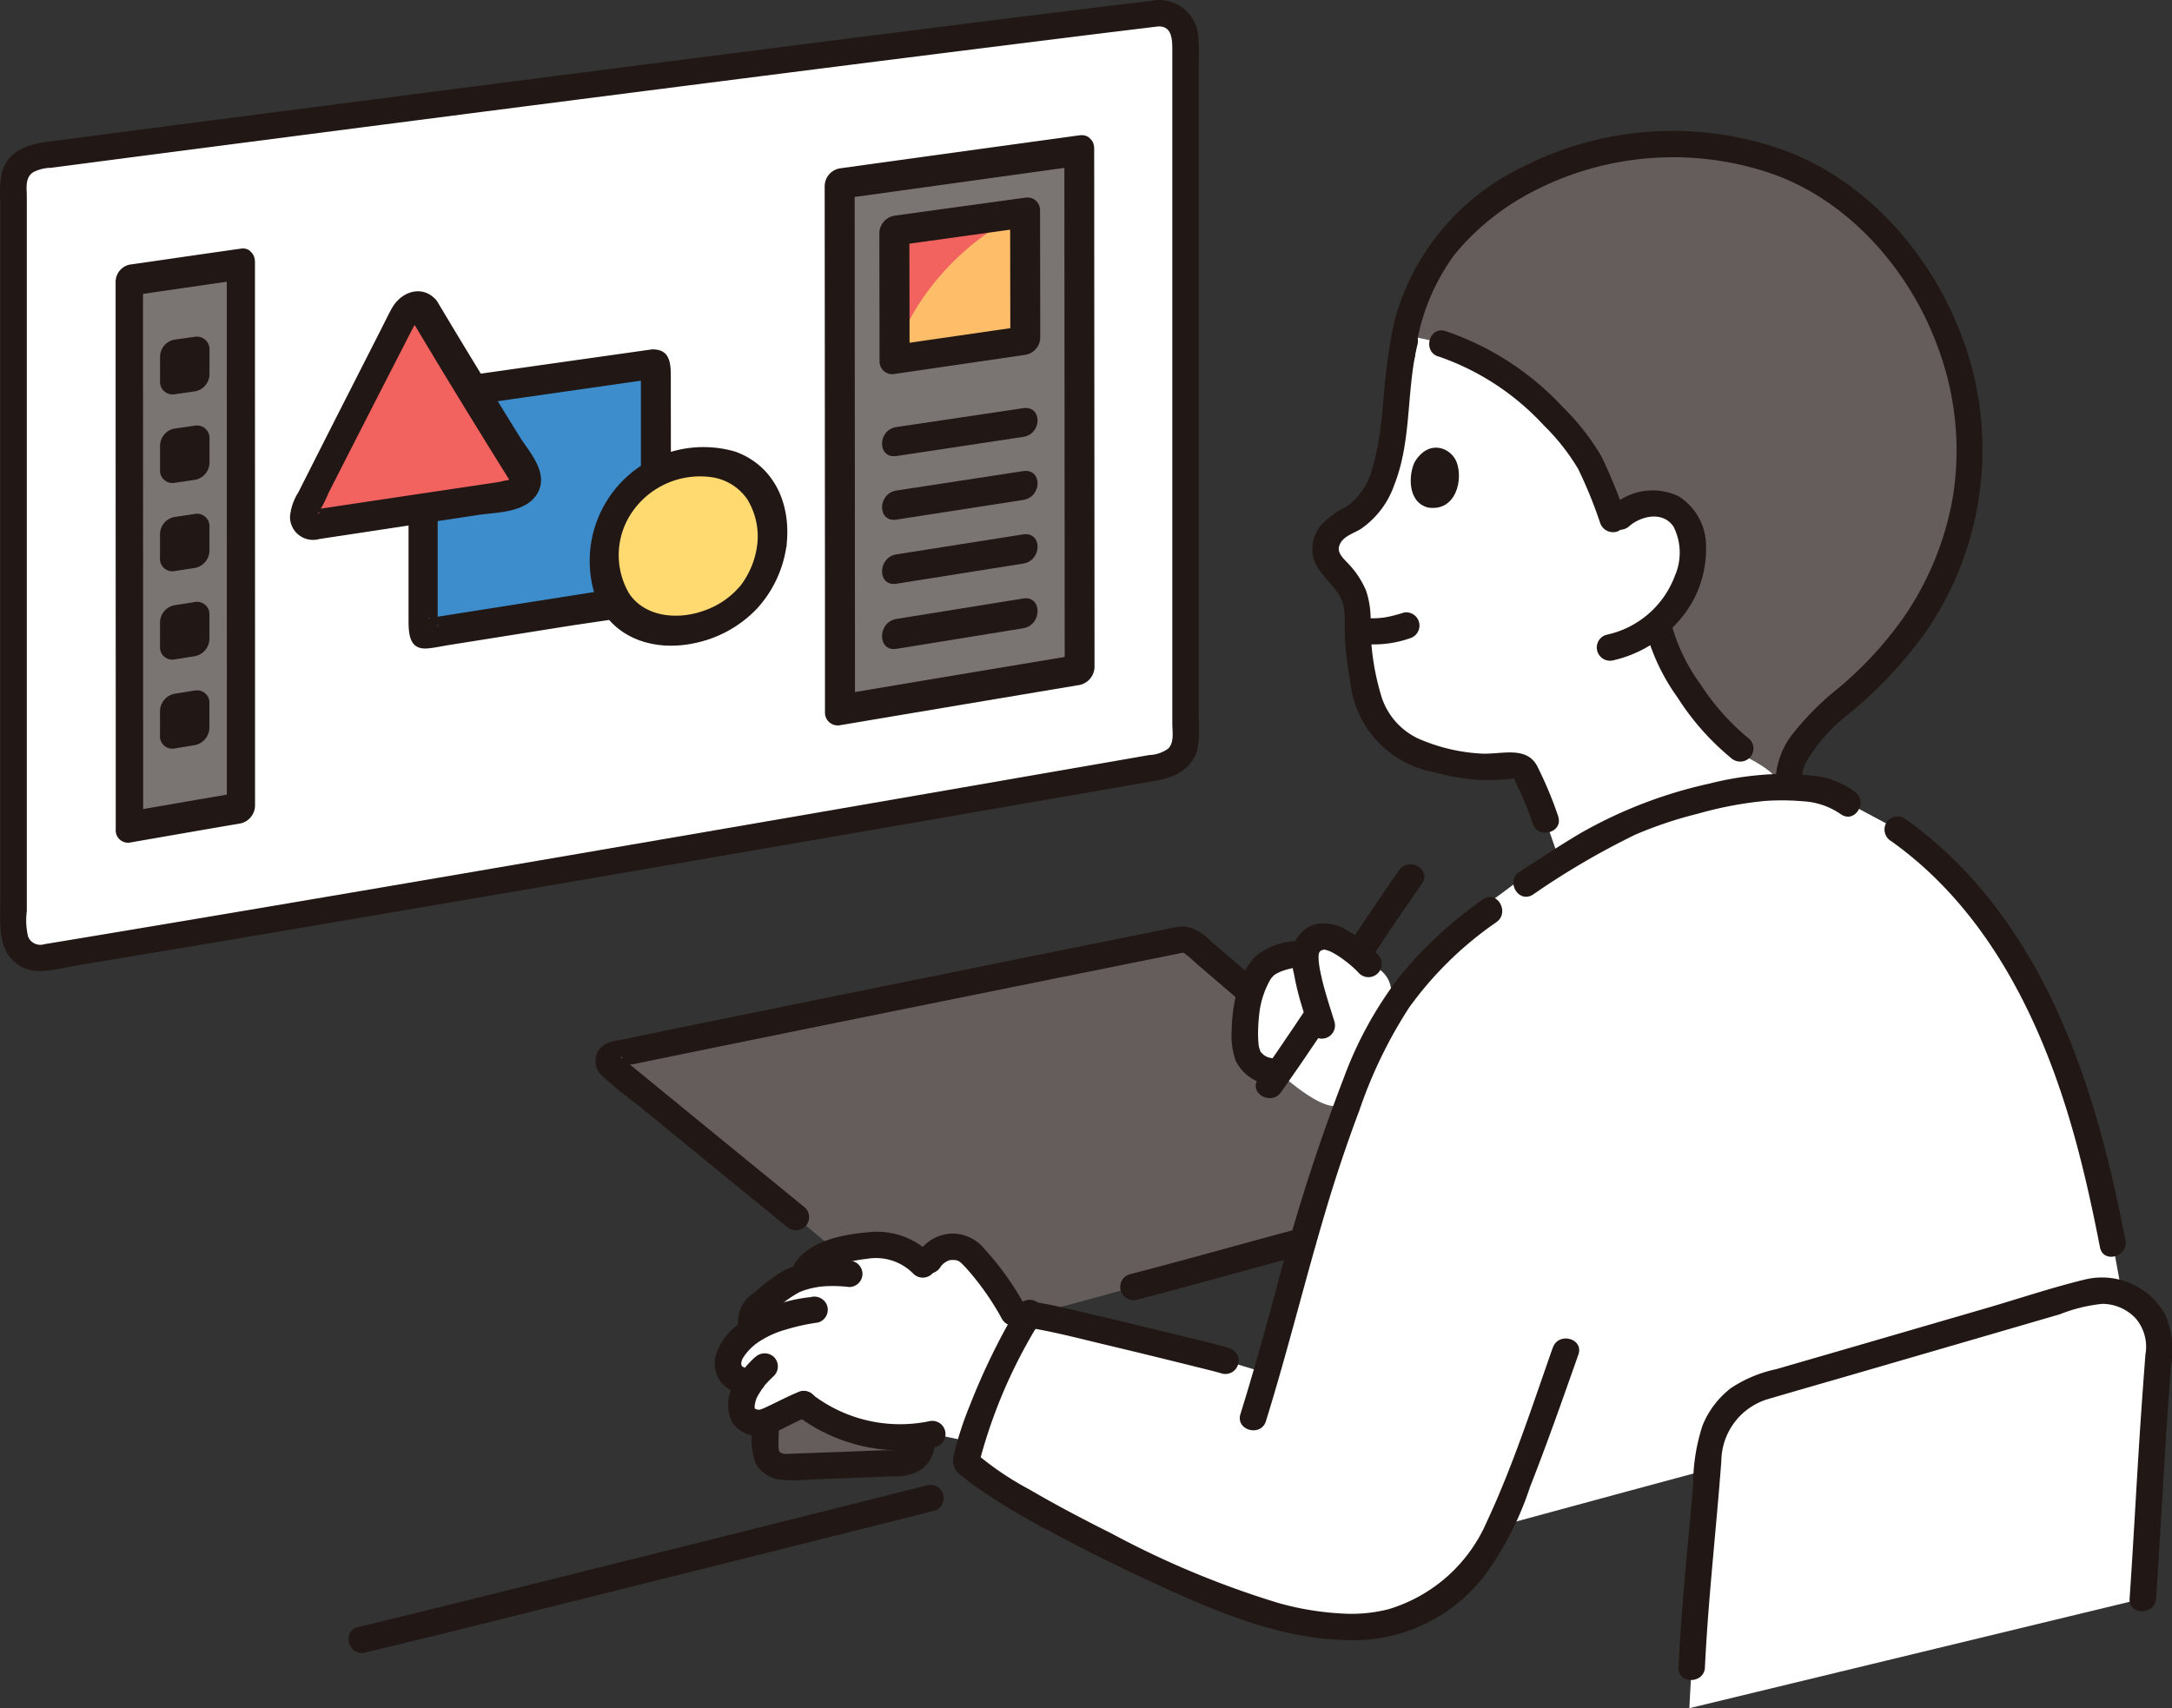
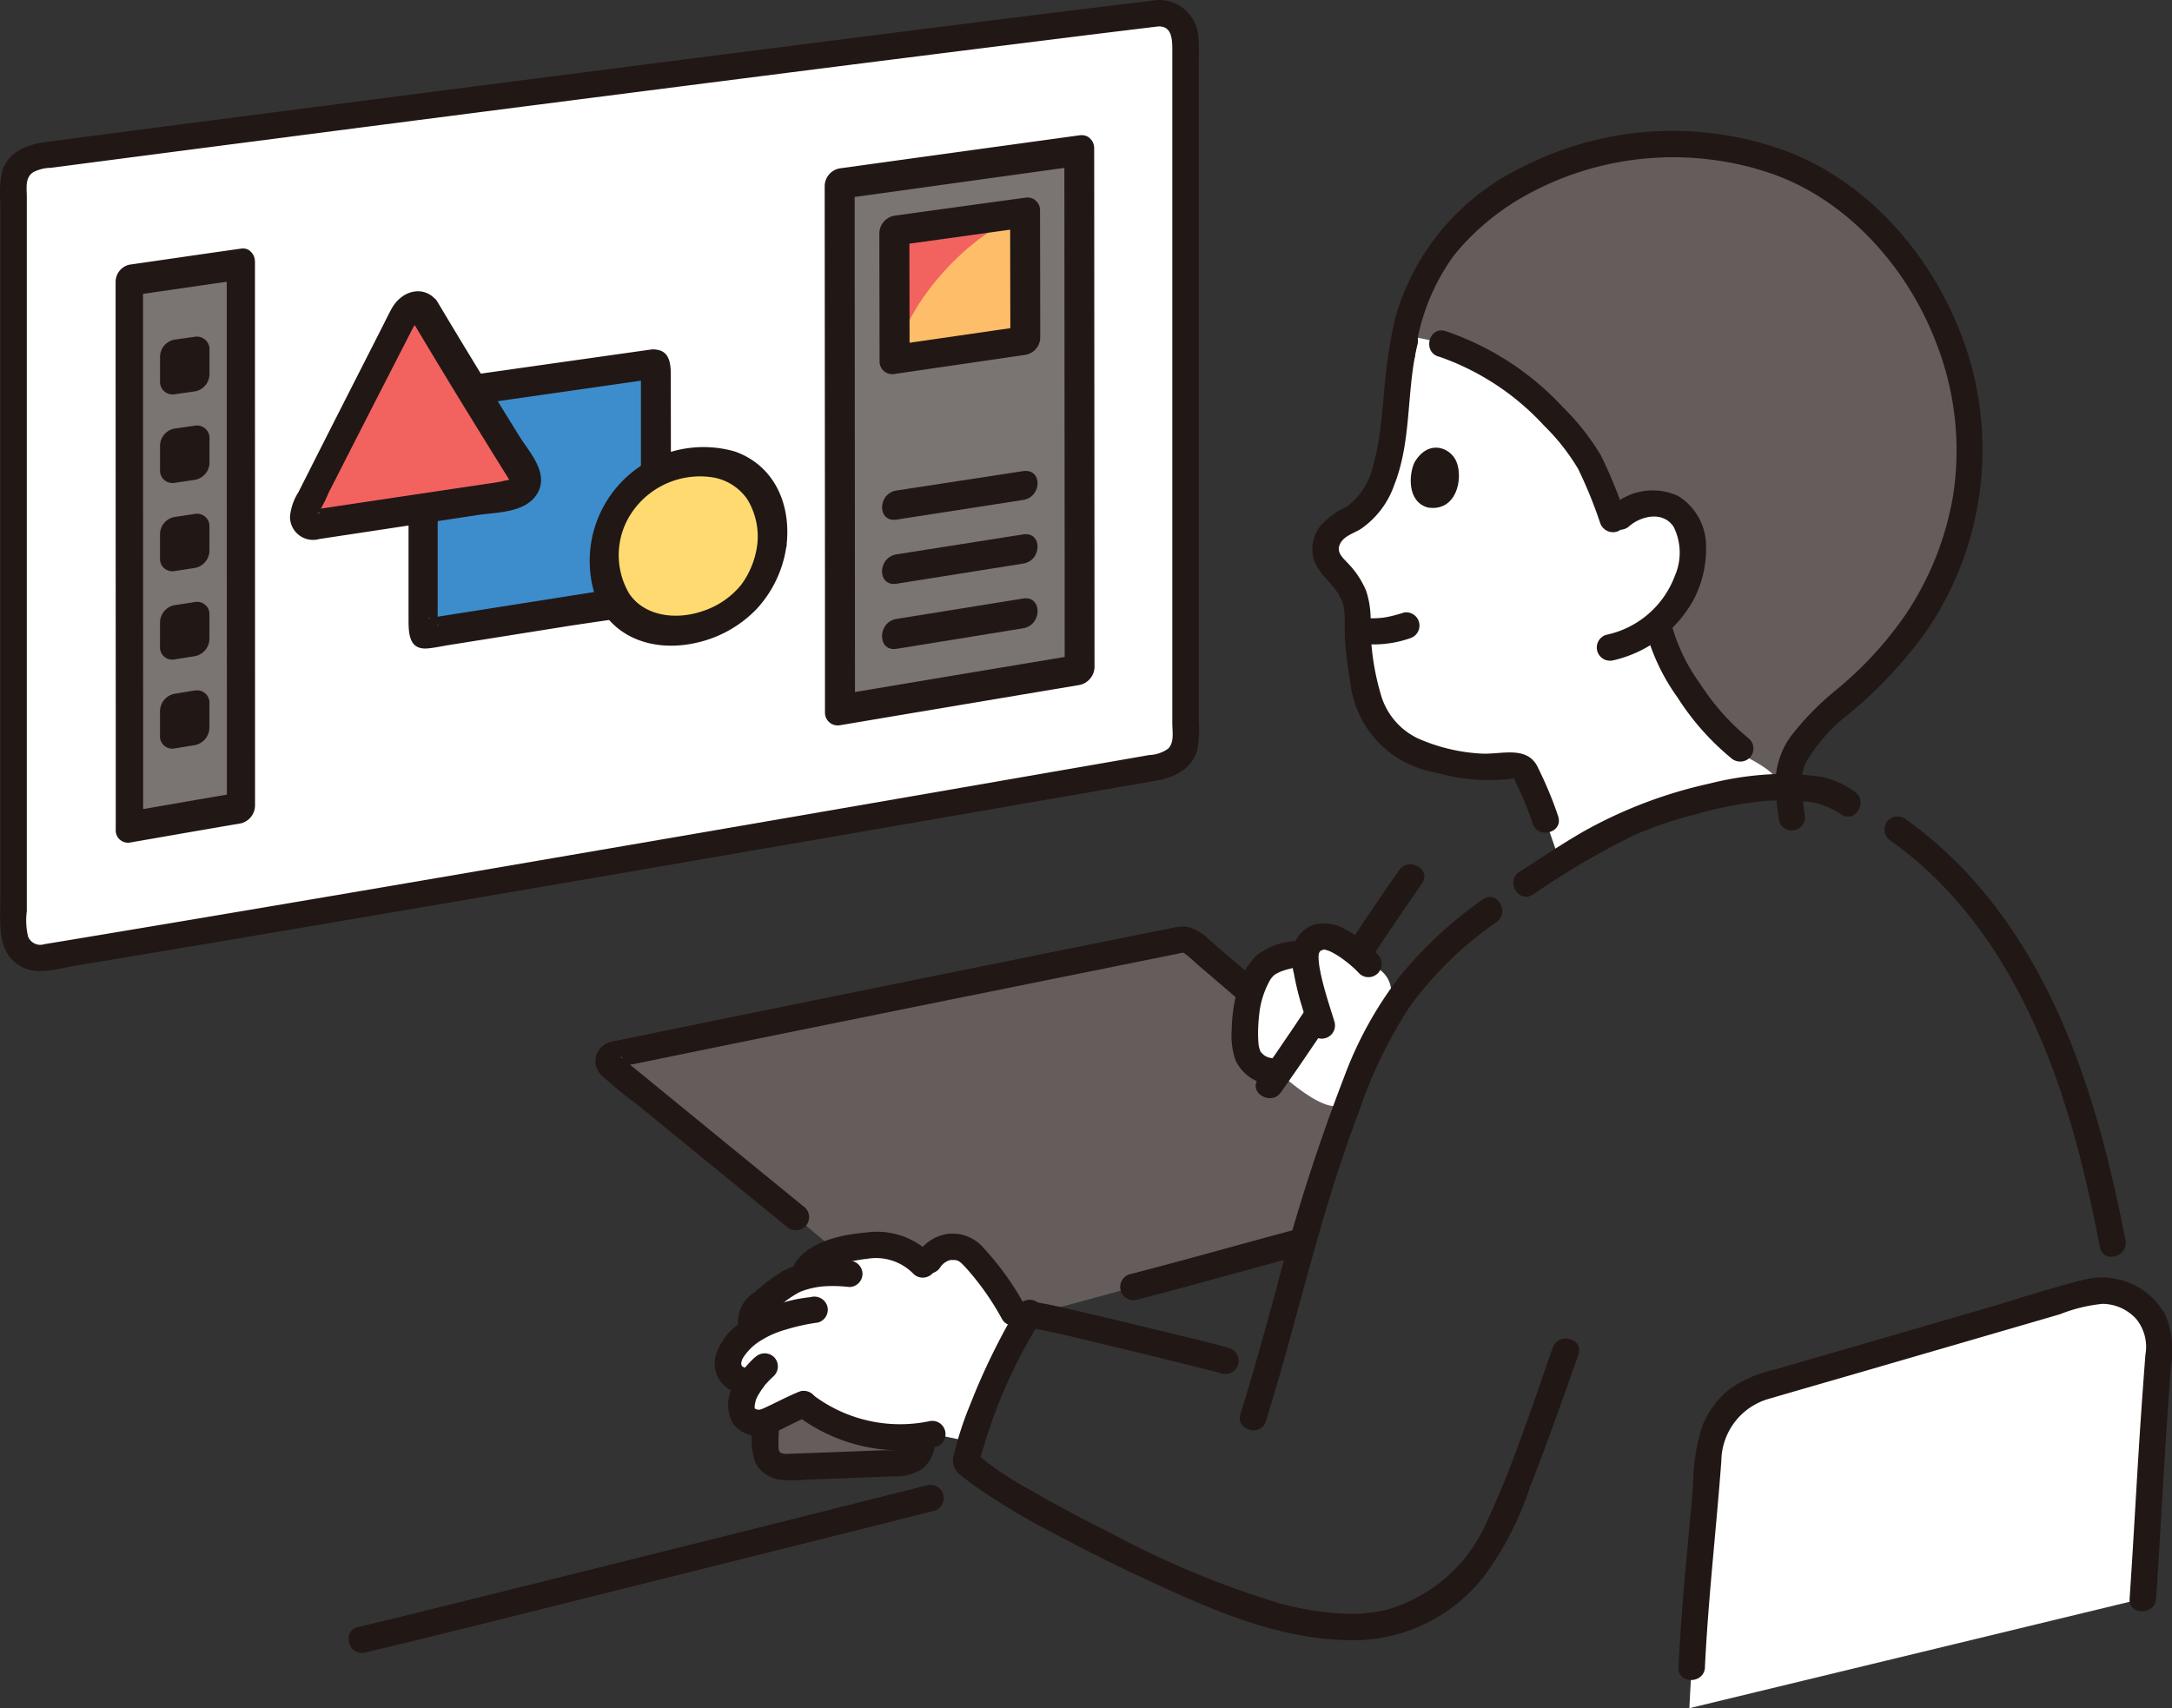
<svg xmlns="http://www.w3.org/2000/svg" width="170.387" height="134.007" viewBox="0 0 170.387 134.007">
  <rect x="0" y="0" width="170.387" height="134.007" fill="#333333" stroke="none" />
  <g transform="translate(0.025 -0.011)">
    <path d="M91.777,2.011c-19.072,2.3-66.4,8.413-87.648,11.2a2.238,2.238,0,0,0-2.1,2.144V73.968a2.082,2.082,0,0,0,2.282,2.142c23.784-3.92,67.959-11.57,87.65-15a2.238,2.238,0,0,0,2-2.139c0-9.223,0-45.2,0-54.814a2.075,2.075,0,0,0-2.189-2.145Z" transform="translate(-0.989 -0.961)" fill="#fff" />
    <path d="M90.788.013C81.045,1.186,71.311,2.426,61.577,3.665q-17.9,2.278-35.793,4.6Q17.922,9.28,10.059,10.3L3.6,11.148c-1.494.2-2.952.729-3.455,2.31a7.807,7.807,0,0,0-.144,2.321q0,13.439,0,26.879V70.517c0,1.946-.323,4.409,1.808,5.407,1.238.58,2.757.064,4.046-.149l3.74-.622q8.413-1.4,16.821-2.835,18.784-3.19,37.56-6.44,8.293-1.432,16.584-2.871L87.6,61.785l3.075-.535C92.123,61,93.5,60.342,93.909,58.8a9.492,9.492,0,0,0,.1-2.376V4.931a18.87,18.87,0,0,0-.029-2.091A3.108,3.108,0,0,0,90.788.013c-1.324.093-1.335,2.169,0,2.075,1.159-.082,1.151,1.078,1.151,1.922v52.74c0,.642.174,1.521-.336,2a2.713,2.713,0,0,1-1.476.495l-1.559.272-3.1.539q-7.494,1.3-14.99,2.6Q52.35,65.795,34.221,68.895q-8.766,1.5-17.531,2.977-3.975.67-7.95,1.333L5.164,73.8l-1.7.281a1.037,1.037,0,0,1-1.286-.594,5.526,5.526,0,0,1-.1-2V15.462c0-.679-.156-1.484.479-1.927a3.07,3.07,0,0,1,1.4-.358l1.461-.191q7.1-.928,14.193-1.848Q36.842,8.9,54.072,6.7q15.635-2,31.277-3.946,2.72-.335,5.442-.664A1.07,1.07,0,0,0,91.828,1.05,1.043,1.043,0,0,0,90.788.013Z" transform="translate(0 0)" fill="#211715" />
    <path d="M145.773,22.791q-9.4,1.3-18.8,2.6.013,20.636.027,41.273,9.4-1.583,18.8-3.153Q145.79,43.151,145.773,22.791Z" transform="translate(-61.127 -10.964)" fill="#7a7473" />
    <path d="M28.281,39.962c-2.757.391-6.459.934-8.75,1.262q.005,21.448.011,42.9c2.292-.4,5.993-1.043,8.746-1.511Q28.284,61.285,28.281,39.962Z" transform="translate(-9.412 -19.229)" fill="#7a7473" />
    <path d="M27.284,37.6c-2.956.418-5.874.848-8.75,1.259a1.39,1.39,0,0,0-1.074,1.372q0,16.718.01,33.435v9.492A.966.966,0,0,0,18.544,84.2c2.875-.5,5.792-1.01,8.746-1.514a1.458,1.458,0,0,0,1.107-1.4q0-17.08-.006-34.159V38.67c0-1.57-2.211-1.272-2.211.3q0,16.615.007,33.229v9.448q.551-.7,1.1-1.4c-2.954.5-5.872,1.011-8.747,1.508q.537.522,1.078,1.045,0-17.189-.009-34.378V39.935l-1.078,1.37c2.876-.415,5.795-.844,8.75-1.265C28.7,39.834,28.708,37.393,27.284,37.6Z" transform="translate(-8.415 -18.084)" fill="#211715" />
    <path d="M145.5,32.172c-3.184.439-7.53,1.043-10.257,1.42,0,2.731.013,7,.016,10.1,2.729-.4,7.076-1.033,10.256-1.494C145.509,39.123,145.5,34.89,145.5,32.172Z" transform="translate(-65.106 -15.48)" fill="#f2635f" />
    <path d="M145.5,32.175c-4.49,1.769-9.157,6.8-10.241,11.515,2.73-.4,7.076-1.033,10.256-1.494C145.508,39.126,145.5,34.893,145.5,32.175Z" transform="translate(-65.113 -15.481)" fill="#febe69" />
    <path d="M144.406,29.9q-5.117.7-10.257,1.413a1.418,1.418,0,0,0-1.177,1.341c.005,3.423.012,6.779.016,10.1a.993.993,0,0,0,1.177.972l10.256-1.5a1.4,1.4,0,0,0,1.172-1.3c0-3.291-.011-6.611-.015-10.011,0-1.5-2.347-1.188-2.345.321,0,3.406.011,6.733.015,10.03l1.173-1.3q-5.116.738-10.256,1.484.588.489,1.177.974c0-3.32-.011-6.667-.016-10.088l-1.177,1.335,10.257-1.426C145.915,32.03,145.917,29.69,144.406,29.9Z" transform="translate(-64.014 -14.379)" fill="#211715" />
    <path d="M26.95,64.372l-1.67.242a1.382,1.382,0,0,0-1.1,1.373v1.834a.975.975,0,0,0,1.1,1.049l1.67-.248A1.392,1.392,0,0,0,28.06,67.25c0-.609,0-1.245,0-1.829a.985.985,0,0,0-1.11-1.049Z" transform="translate(-11.65 -30.974)" fill="#211715" />
    <path d="M26.951,50.932l-1.67.235a1.381,1.381,0,0,0-1.1,1.378v1.848a.985.985,0,0,0,1.1,1.061l1.67-.24a1.387,1.387,0,0,0,1.107-1.374c0-.614,0-1.255,0-1.844a.993.993,0,0,0-1.107-1.064Z" transform="translate(-11.65 -24.506)" fill="#211715" />
    <path d="M26.951,77.722l-1.671.252a1.389,1.389,0,0,0-1.1,1.375c0,.584,0,1.219,0,1.829a.968.968,0,0,0,1.1,1.04l1.67-.259a1.4,1.4,0,0,0,1.107-1.377c0-.608,0-1.242,0-1.824a.974.974,0,0,0-1.109-1.037Z" transform="translate(-11.652 -37.399)" fill="#211715" />
    <path d="M26.947,91.05l-1.67.259a1.4,1.4,0,0,0-1.1,1.383v1.834a.964.964,0,0,0,1.1,1.037l1.67-.267a1.414,1.414,0,0,0,1.107-1.387V92.081a.969.969,0,0,0-1.11-1.031Z" transform="translate(-11.649 -43.814)" fill="#211715" />
    <path d="M26.946,104.425l-1.67.27a1.413,1.413,0,0,0-1.1,1.4c0,.588,0,1.23,0,1.847a.964.964,0,0,0,1.1,1.043l1.67-.274a1.428,1.428,0,0,0,1.106-1.4v-1.842a.966.966,0,0,0-1.109-1.037Z" transform="translate(-11.648 -50.251)" fill="#211715" />
-     <path d="M134.513,65.488l9.932-1.5c1.509-.227,1.511-2.477,0-2.253l-9.932,1.478c-1.514.226-1.517,2.5,0,2.273Z" transform="translate(-64.208 -29.702)" fill="#211715" />
    <path d="M134.513,75.055l9.932-1.542c1.509-.234,1.511-2.494,0-2.262l-9.932,1.521C133,73.005,133,75.291,134.513,75.055Z" transform="translate(-64.208 -34.281)" fill="#211715" />
    <path d="M134.512,84.693q4.973-.793,9.933-1.581c1.509-.24,1.511-2.526,0-2.289l-9.932,1.564c-1.515.239-1.517,2.548,0,2.306Z" transform="translate(-64.208 -38.888)" fill="#211715" />
    <path d="M134.512,94.468l9.933-1.613c1.509-.245,1.511-2.575,0-2.334l-9.933,1.6c-1.515.244-1.517,2.593,0,2.345Z" transform="translate(-64.208 -43.556)" fill="#211715" />
    <path d="M144.68,20.469q-9.4,1.292-18.8,2.593a1.43,1.43,0,0,0-1.177,1.364q.011,16.045.023,32.09c0,3.023,0,6.086,0,9.218a1,1,0,0,0,1.177,1.012q9.4-1.585,18.8-3.16a1.475,1.475,0,0,0,1.168-1.39q-.008-16.258-.022-32.516c0-2.674,0-5.389-.005-8.172,0-1.536-2.339-1.224-2.338.316q.009,15.817.022,31.633c0,2.982,0,6.01.005,9.121q.585-.693,1.17-1.382-9.4,1.564-18.8,3.145.589.5,1.177,1.005-.008-16.494-.022-32.988c0-2.708,0-5.45-.006-8.247l-1.177,1.357,18.8-2.609C146.184,22.65,146.187,20.262,144.68,20.469Z" transform="translate(-60.034 -9.841)" fill="#211715" />
    <path d="M81.836,55.122q-8.749,1.245-17.5,2.5a.456.456,0,0,0-.376.443V75.888a.319.319,0,0,0,.376.33l17.517-2.777A.467.467,0,0,0,82.241,73q-.011-8.774-.02-17.548a.324.324,0,0,0-.384-.327Z" transform="translate(-30.798 -26.523)" fill="#3d8dcc" />
    <path d="M80.774,52.865q-7.505,1.062-15.011,2.127c-.793.113-1.591.193-2.38.338a1.912,1.912,0,0,0-1.622,1.8c-.009.156,0,.311,0,.467V73.994c0,1.141.025,2.458,1.517,2.317.554-.052,1.123-.179,1.681-.268l8.947-1.426c2.247-.358,4.521-.634,6.783-1.08A1.971,1.971,0,0,0,82.351,71.7c.026-.478,0-.956,0-1.43q0-2.521-.006-5.024c0-3.452-.008-6.893-.011-10.364,0-.937-.1-1.951-1.245-2.018a1.407,1.407,0,0,0-1.437,1.02,1.013,1.013,0,0,0,.815,1.317l-.007-.005-.423-.357c-.144-.191-.032-.348-.046-.092,0,.074,0,.149,0,.223v2.066q0,1.938,0,3.87c0,2.763.006,5.522.01,8.3v2.386c0,.082,0,.166,0,.248a.974.974,0,0,0,0,.11c.029.178-.138.127.047-.177l.419-.485c.219-.181.439-.1.2-.078-.12.01-.244.038-.363.057L79,71.468l-4.163.656-9.407,1.482-1.567.247c-.143.023-.289.038-.432.068-.276.058-.043-.088.16.022L64,74.3c.143.2.029.44.045.193.009-.122,0-.246,0-.367V57.409c0-.148.008-.3,0-.445-.014-.283.091-.059-.046.171q-.207.241-.41.482c-.213.179-.429.092-.195.075.117-.008.238-.034.355-.052l1.283-.185,4.106-.59,9.45-1.355,2.191-.314C82.278,54.98,82.281,52.651,80.774,52.865Z" transform="translate(-29.737 -25.433)" fill="#211715" />
    <path d="M55.417,46.716q3.857,6.484,7.877,12.87a1.066,1.066,0,0,1-.8,1.522l-15.627,2.35c-.691.1-1.122-.622-.778-1.306q3.86-7.615,7.745-15.217a.906.906,0,0,1,1.584-.219Z" transform="translate(-22.136 -22.3)" fill="#f2635f" />
    <path d="M53.395,46.363q2.551,4.282,5.125,8.451,1.265,2.053,2.535,4.089c.02.033.156.316.2.311-.115.009.117-.432.176-.363-.093-.107-1.132.169-1.278.19q-6.272.934-12.412,1.854c-.563.084-1.125.172-1.685.252a1.406,1.406,0,0,1-.2.026c.011-.14.438.347.174.332a1,1,0,0,0,.052-.108,10.3,10.3,0,0,0,.759-1.5q.7-1.372,1.4-2.743,1.691-3.32,3.394-6.639.692-1.349,1.385-2.7l.455-.889a2.505,2.505,0,0,0,.27-.527c.045-.254-.137.246-.341-.038.824,1.148,2.808-.32,1.971-1.481-.939-1.306-2.763-.985-3.614.615-.3.558-.571,1.126-.859,1.688l-3.426,6.736q-1.5,2.956-2.992,5.913a4.286,4.286,0,0,0-.66,1.9,1.807,1.807,0,0,0,2.3,1.772l12.5-1.893c1.431-.216,3.765-.147,4.639-1.746.864-1.581-.7-3.228-1.4-4.352-2.118-3.413-4.233-6.863-6.337-10.39l-.145-.243C54.632,43.649,52.659,45.128,53.395,46.363Z" transform="translate(-21.099 -21.207)" fill="#211715" />
    <path d="M104.481,76.432A9.692,9.692,0,0,1,104,78.284a7.3,7.3,0,0,1-1.828,2.684,9.569,9.569,0,0,1-1.366,1,10.129,10.129,0,0,1-1.748.744,10.357,10.357,0,0,1-2.219.359,7.8,7.8,0,0,1-1.72-.185,6.346,6.346,0,0,1-1.407-.594,5.913,5.913,0,0,1-1.041-.882,6.362,6.362,0,0,1-.819-1.292,7.79,7.79,0,0,1-.467-1.695,7.366,7.366,0,0,1,.451-3.771,9.642,9.642,0,0,1,.833-1.549,9.767,9.767,0,0,1,1.132-1.3,7.755,7.755,0,0,1,3.185-1.759,8.554,8.554,0,0,1,1.879-.28,7.266,7.266,0,0,1,1.775.2,6.746,6.746,0,0,1,1.419.6,6.285,6.285,0,0,1,1.121.927,6.409,6.409,0,0,1,.839,1.272,7.1,7.1,0,0,1,.478,1.66A9.2,9.2,0,0,1,104.481,76.432Z" transform="translate(-43.969 -33.576)" fill="#ffda71" />
    <path d="M102.265,75.229a6.657,6.657,0,0,1-1.26,3.16,6.436,6.436,0,0,1-2.894,2.023c-2.206.8-4.726.444-5.908-1.357a5.953,5.953,0,0,1,.34-6.5,6.466,6.466,0,0,1,6.271-2.585,4.108,4.108,0,0,1,2.675,1.721,5.6,5.6,0,0,1,.735,3.85.978.978,0,0,0,1.175.971,1.452,1.452,0,0,0,1.176-1.338c.334-3.256-1.062-6.169-4.051-7.235a8.926,8.926,0,0,0-10.875,11.6c1.226,2.952,4.372,4.126,7.664,3.438a9.362,9.362,0,0,0,4.92-2.705,9.152,9.152,0,0,0,2.3-4.782,1,1,0,0,0-.821-1.289A1.414,1.414,0,0,0,102.265,75.229Z" transform="translate(-42.886 -32.503)" fill="#211715" />
    <path d="M206.42,38.335a17.316,17.316,0,0,1,2.678-7.573,20.6,20.6,0,0,1,11.862-8.011,25.057,25.057,0,0,1,11.422-.519c3.948.793,10.3,2.727,15.4,11.585a24.861,24.861,0,0,1,3.185,12.967,25.2,25.2,0,0,1-8.091,17.124c-2,1.881-5.6,4.357-6.069,7.106a7.209,7.209,0,0,0-.022,1.248,24.767,24.767,0,0,0-7.318,1.05,32.235,32.235,0,0,0-10.645,4.777c-.622-1.793-1.137-3.268-1.137-3.268a28.3,28.3,0,0,0-1.475-3.563,1.066,1.066,0,0,0-1.21-.72,14.762,14.762,0,0,1-7.835-1.209,6.123,6.123,0,0,1-3.131-3.352,12.9,12.9,0,0,1-.812-3.169,30.446,30.446,0,0,1-.307-4.658,4.911,4.911,0,0,0-.957-2.159c-.782-.98-2.1-1.8-1.281-3.337a2.989,2.989,0,0,1,1.46-1.263c3.044-1.367,3.5-5.8,3.829-8.987a23.867,23.867,0,0,1,.682-5.161" transform="translate(-96.479 -10.49)" fill="#fff" />
    <path d="M225.65,23.067a20.334,20.334,0,0,0-10.771,7.692,17.241,17.241,0,0,0-2.447,6.1c6.172.634,11,5.111,13.824,8.821,1.3,1.857,1.509,3.093,2.6,5.782a4.342,4.342,0,0,1,2.574-1.448,3.056,3.056,0,0,1,2.519.708,4.476,4.476,0,0,1,1.016,3.85,7.78,7.78,0,0,1-2.675,4.864c.038.183.06.286.06.286.643,2.947,3.88,7.852,6.842,10.145,0,0,2.016.979,2.389,1.74.7-.052.227.265.981.34a5.665,5.665,0,0,1,.033-.94c.47-2.749,4.066-5.225,6.069-7.106a25.217,25.217,0,0,0,8.091-17.124,24.861,24.861,0,0,0-3.185-12.967c-5.1-8.858-11.457-10.792-15.4-11.585a25.057,25.057,0,0,0-11.422.519Q226.182,22.9,225.65,23.067Z" transform="translate(-102.259 -10.489)" fill="#645d5c" />
    <path d="M216.853,52.015a20.145,20.145,0,0,1,8.293,5.434,16.692,16.692,0,0,1,2.675,3.4,35.416,35.416,0,0,1,1.712,4.2,1.069,1.069,0,0,0,1.276.726,1.045,1.045,0,0,0,.726-1.276,39.574,39.574,0,0,0-1.919-4.691,18.911,18.911,0,0,0-3-3.816,22.314,22.314,0,0,0-9.209-5.965c-1.275-.4-1.822,1.6-.551,2Z" transform="translate(-104.041 -24.044)" fill="#211715" />
    <path d="M244.029,76.962c.974-.825,2.67-1.174,3.475.073a4.535,4.535,0,0,1,.1,3.815A7.361,7.361,0,0,1,242.2,85.5a1.038,1.038,0,0,0,.552,2,9.634,9.634,0,0,0,6.321-4.774,8.58,8.58,0,0,0,.969-4.149,4.61,4.61,0,0,0-2.192-3.973,4.76,4.76,0,0,0-5.284.887,1.046,1.046,0,0,0,0,1.467,1.059,1.059,0,0,0,1.467,0Z" transform="translate(-116.233 -35.684)" fill="#211715" />
    <path d="M213.636,68.866c-.432.894-.615,3.085,1.045,3.546,2.236.352,2.792-2.241,2.245-3.592C216.48,67.713,214.739,67,213.636,68.866Z" transform="translate(-102.696 -32.586)" fill="#211715" />
    <path d="M217.742,87.927c-.3-.9-.646-1.774-1.03-2.637q-.185-.416-.384-.826c-.036-.075-.068-.156-.11-.227-.109-.188.142.345-.019-.035-.8-1.907-2.893-1.109-4.491-1.2a14.16,14.16,0,0,1-4.962-1.186,5.464,5.464,0,0,1-2.868-3.28,19.718,19.718,0,0,1-.858-5.791,7.022,7.022,0,0,0-.348-2.518,6.924,6.924,0,0,0-1.457-2.186c-.351-.379-.838-.8-.642-1.358.259-.741,1.1-.934,1.694-1.31a6.947,6.947,0,0,0,2.607-3.43c1.4-3.519.936-7.417,1.831-11.042.32-1.3-1.681-1.85-2-.552-.82,3.324-.528,6.807-1.5,10.1a5.357,5.357,0,0,1-2.045,3.174,6.531,6.531,0,0,0-2.023,1.457,3,3,0,0,0-.622,2.49c.38,1.6,2.168,2.348,2.414,4.026.121.824.031,1.724.093,2.56a28.268,28.268,0,0,0,.395,3.119,8.084,8.084,0,0,0,6.69,7.206,15.117,15.117,0,0,0,5.9.5c.349-.045.219-.134.38.221.08.176.169.349.252.523a24.185,24.185,0,0,1,1.1,2.76c.415,1.261,2.421.721,2-.552Z" transform="translate(-95.53 -23.872)" fill="#211715" />
    <path d="M212.06,37.359a16.653,16.653,0,0,1,2.993-7.717c.143-.194-.07.084.052-.07.052-.067.108-.135.164-.2q.217-.264.445-.519c.353-.394.726-.773,1.11-1.136a19.933,19.933,0,0,1,3.255-2.48,23.851,23.851,0,0,1,20.013-2.07c5.95,2.094,10.618,7.4,12.84,13.222a23.133,23.133,0,0,1,1.344,11.982,23.894,23.894,0,0,1-3.735,9.374,28.9,28.9,0,0,1-5.339,5.821,22.173,22.173,0,0,0-3.637,3.69,6.267,6.267,0,0,0-1.2,4.235,23.179,23.179,0,0,0,.254,2.425,1.045,1.045,0,0,0,1.276.726,1.062,1.062,0,0,0,.726-1.276,17.933,17.933,0,0,1-.2-2.3c-.005-.176-.008-.353,0-.529,0-.064.027-.428,0-.217a3.419,3.419,0,0,1,.344-1.051,13.493,13.493,0,0,1,3.41-3.8,34.4,34.4,0,0,0,5.834-6.2,25.194,25.194,0,0,0,3.291-22.39c-2.209-6.627-7.112-12.63-13.647-15.319a25.835,25.835,0,0,0-21.032,1.007,18.824,18.824,0,0,0-10.088,11.814,24.11,24.11,0,0,0-.549,2.988,1.043,1.043,0,0,0,1.037,1.037,1.064,1.064,0,0,0,1.037-1.037Z" transform="translate(-101.081 -9.515)" fill="#211715" />
    <path d="M207.992,92.663c-.3.094-.6.179-.9.251-.161.038-.323.072-.486.1l-.207.034c-.216.035.238-.026-.035,0a6.593,6.593,0,0,1-.888.042c-.146,0-.291-.016-.437-.026-.224-.016.215.039.011,0-.088-.016-.175-.03-.262-.048a1.038,1.038,0,0,0-.551,2,8.579,8.579,0,0,0,4.31-.363,1.038,1.038,0,0,0-.552-2Z" transform="translate(-97.946 -44.576)" fill="#211715" />
    <path d="M248.873,94.248a16.131,16.131,0,0,0,2.492,5.225,20.225,20.225,0,0,0,4.178,4.728,1.071,1.071,0,0,0,1.467,0,1.044,1.044,0,0,0,0-1.467,18.465,18.465,0,0,1-3.854-4.309,14.414,14.414,0,0,1-2.282-4.729c-.295-1.3-2.3-.751-2,.551Z" transform="translate(-119.785 -44.735)" fill="#211715" />
-     <path d="M151.652,160.536c2.127.368,13.86,3.256,14.788,3.536l3.688,1.114c2.225-8.624,3.315-15.22,6.732-24.367a21.559,21.559,0,0,1,3.932-7.116c2.979-3.475,5.8-5.1,9.025-7.621a42.728,42.728,0,0,1,13.481-5.958,22.472,22.472,0,0,1,9.669-.853,5.861,5.861,0,0,1,2.276,1.037l3.9,2.085a36.026,36.026,0,0,1,11.54,14.534c3.913,8.471,5.355,17.937,6.942,26.964-10.789,2.583-38.419,10.067-49.739,13.149a15.157,15.157,0,0,1-1.148,2.16,13.667,13.667,0,0,1-6.622,5.173c-2.954.941-7.686,1.112-16.187-2.593-6.454-2.811-15.431-7.424-17.895-9.78a45.429,45.429,0,0,1,5.029-11.7" transform="translate(-70.303 -57.303)" fill="#fff" />
    <path d="M145.224,148.822c-1.72-1.579-5.982-5.226-7.374-6.415a1.193,1.193,0,0,0-1.01-.268c-1.294.256-4.608.923-8.894,1.788-11.812,2.386-31,6.276-35.561,7.232a.493.493,0,0,0-.2.866c2.221,1.815,8.795,7.2,14.52,11.865l11.392,9.579c7.692-2.04,18.2-4.94,28.593-7.771a120.624,120.624,0,0,1,3.654-12.383Z" transform="translate(-44.292 -68.398)" fill="#645d5c" />
    <path d="M115.157,191.139a5.076,5.076,0,0,0-.825.5q-.953.732-1.875,1.5a1.452,1.452,0,0,0-.552,1.448l.138.408a5.643,5.643,0,0,0-1.353,1.2,2.469,2.469,0,0,0-.608,1.379,1.245,1.245,0,0,0,.723,1.236l.989.363a6.616,6.616,0,0,0-.358.616,1.881,1.881,0,0,0-.023,2.075,1.622,1.622,0,0,0,1.37.4c.453-.083,2.467-1.165,3.219-1.452a12.345,12.345,0,0,0,10.141,2.34l3.513.749A77.314,77.314,0,0,1,133,194.846a16.838,16.838,0,0,0-3.83-5.768,1.9,1.9,0,0,0-1.075-.577,2.091,2.091,0,0,0-1.413.248,1.967,1.967,0,0,0-1.063,1.488,4.422,4.422,0,0,0-3.608-1.874,11.735,11.735,0,0,0-3.713.574c-1.089.3-2.215,1.163-2.334,1.882A5.268,5.268,0,0,0,115.157,191.139Z" transform="translate(-52.994 -90.657)" fill="#fff" />
    <path d="M115.737,214.839c.006-.207.018-.4.036-.592,0,0,.018-.195.047-.519.736-.3,2.268-1.1,2.9-1.352a12.345,12.345,0,0,0,9.316,2.492c-.03.3-.048.485-.048.485-.015.15-.038.317-.067.5a1.525,1.525,0,0,1-1.529,1.131c-2.374.093-6.587.259-8.96.335a1.518,1.518,0,0,1-1.683-1.245C115.733,215.661,115.725,215.238,115.737,214.839Z" transform="translate(-55.715 -102.215)" fill="#645d5c" />
    <path d="M147.035,192.247a22.227,22.227,0,0,0-3.188-4.468,3.236,3.236,0,0,0-2.629-1.19,3.311,3.311,0,0,0-2.609,1.589,1.038,1.038,0,0,0,1.792,1.047c0-.006.156-.207.078-.127s.093-.082.109-.1c.185-.194-.132.08.1-.085.06-.042.119-.085.18-.124.028-.018.271-.12.108-.066a1.818,1.818,0,0,1,.251-.063c.164-.03-.211-.007.1,0,.091,0,.182,0,.272.008.11.01-.08-.027.091.022s0-.02.086.028a1.782,1.782,0,0,1,.22.133c-.121-.088.049.052.07.071.259.249.5.523.734.8a21.181,21.181,0,0,1,2.445,3.579,1.037,1.037,0,1,0,1.791-1.047Z" transform="translate(-66.659 -89.802)" fill="#211715" />
    <path d="M130.847,188.166a6.006,6.006,0,0,0-5.1-1.785c-1.878.165-4.249.617-5.49,2.178a1.07,1.07,0,0,0,0,1.467,1.045,1.045,0,0,0,1.467,0,3.188,3.188,0,0,1,1.612-1.058,12.08,12.08,0,0,1,2.412-.515,4.11,4.11,0,0,1,3.635,1.177,1.046,1.046,0,0,0,1.467,0,1.058,1.058,0,0,0,0-1.467Z" transform="translate(-57.752 -89.689)" fill="#211715" />
    <path d="M120.29,190.6a8.9,8.9,0,0,0-5.209.82,15.776,15.776,0,0,0-2.2,1.657,2.746,2.746,0,0,0-1.282,2.84,1.038,1.038,0,0,0,2-.551c.03.111,0-.126-.01-.056-.016.086.064-.138.032-.079a.716.716,0,0,1,.185-.234c.318-.3.669-.561,1.008-.83a8.569,8.569,0,0,1,1.595-1.1,6.412,6.412,0,0,1,1.841-.44,10.756,10.756,0,0,1,2.038.052,1.045,1.045,0,0,0,1.037-1.037,1.06,1.06,0,0,0-1.037-1.037Z" transform="translate(-53.689 -91.701)" fill="#211715" />
    <path d="M115.648,196.161a11.82,11.82,0,0,0-5.7,2.135,4.72,4.72,0,0,0-1.769,2.428,2.354,2.354,0,0,0,1.153,2.729,1.073,1.073,0,0,0,1.419-.372,1.045,1.045,0,0,0-.372-1.42c-.015-.006-.237-.078-.127-.048.086.023-.081-.089.019.041-.031-.041-.124-.266-.06-.073-.019-.058-.03-.118-.052-.175.06.177,0,0,.007-.086-.006.14.009-.043.024-.1.007-.024.081-.234.028-.109a2.05,2.05,0,0,1,.13-.242,4.325,4.325,0,0,1,1.395-1.322,7.427,7.427,0,0,1,1.959-.845,15.807,15.807,0,0,1,2.494-.546,1.044,1.044,0,0,0,.726-1.276,1.065,1.065,0,0,0-1.276-.726Z" transform="translate(-52.046 -94.394)" fill="#211715" />
    <path d="M112.217,204.98a7.562,7.562,0,0,0-1.674,2.153,3.047,3.047,0,0,0-.088,3.046,2.548,2.548,0,0,0,2.69.929,10.152,10.152,0,0,0,1.594-.7c.325-.156.65-.317.976-.473.144-.068.287-.136.432-.2l.2-.088c.132-.059-.293.118-.049.023a1.062,1.062,0,0,0,.726-1.276,1.049,1.049,0,0,0-1.276-.726c-1.019.4-1.975.937-2.973,1.38-.187.083.1-.041.077-.033s-.077.032-.117.046c-.066.025-.14.039-.2.066-.022.009.24-.018.04-.011-.074,0-.156-.014-.227-.008.212-.018.168.033.08.006-.043-.012-.087-.02-.129-.033s-.062-.022-.094-.031c-.116-.033.189.112.039.012a.728.728,0,0,0-.109-.065c.012,0,.148.144.087.068a.412.412,0,0,0-.083-.081c-.068-.044.084.094.085.109a.579.579,0,0,0-.052-.091c-.065-.1.062-.022.039.094a.758.758,0,0,0-.058-.232c.017.023.016.262.017.083v-.1c0-.046.007-.093.006-.14,0-.11-.011.083-.017.094a1.679,1.679,0,0,0,.067-.3c.011-.04.023-.079.036-.118.031-.092.049-.167,0-.032a3.165,3.165,0,0,1,.314-.585q.075-.124.156-.246c.04-.06.175-.2.188-.267,0,0-.124.156-.052.066.039-.047.077-.1.116-.142q.1-.114.2-.224c.161-.174.331-.338.506-.5a1.045,1.045,0,0,0,0-1.467,1.061,1.061,0,0,0-1.467,0Z" transform="translate(-52.995 -98.512)" fill="#211715" />
    <path d="M119.847,212.2a13.55,13.55,0,0,0,11.128,2.589,1.038,1.038,0,0,0-.551-2,11.307,11.307,0,0,1-9.11-2.055,1.072,1.072,0,0,0-1.467,0,1.044,1.044,0,0,0,0,1.467Z" transform="translate(-57.552 -101.283)" fill="#211715" />
    <path d="M113.746,215.06a5.3,5.3,0,0,0,.224,2.754,2.6,2.6,0,0,0,1.852,1.3,10.541,10.541,0,0,0,2.171,0l2.269-.083q2.282-.087,4.564-.177a3.755,3.755,0,0,0,2.184-.555,2.706,2.706,0,0,0,1.029-2.134A1.044,1.044,0,0,0,127,215.129a1.062,1.062,0,0,0-1.037,1.037c-.044.39-.146.537-.559.591-.5.067-1.037.041-1.548.061l-3.6.138q-1.693.064-3.387.121c-.286.009-.847.107-1.045-.186a1.523,1.523,0,0,1-.049-.594c-.006-.415.006-.824.04-1.237.109-1.331-1.967-1.324-2.075,0Z" transform="translate(-54.725 -103.028)" fill="#211715" />
    <path d="M145.013,147.143c-2.2-2.012-4.476-3.936-6.739-5.872a3.655,3.655,0,0,0-1.879-1.11,3.86,3.86,0,0,0-1.222.123l-1.779.356q-6.539,1.312-13.075,2.638-8.27,1.673-16.539,3.354-5.957,1.211-11.911,2.438a6.243,6.243,0,0,0-.841.2,1.536,1.536,0,0,0-.571,2.494,31.477,31.477,0,0,0,2.861,2.355q4.62,3.78,9.243,7.554l2.465,2.01a1.068,1.068,0,0,0,1.467,0,1.045,1.045,0,0,0,0-1.467q-4.33-3.527-8.654-7.065l-3.558-2.91-1.318-1.079-.54-.441a2.123,2.123,0,0,0-.274-.224c-.45-.252.311-.126-.058.381l-.372.372a4.049,4.049,0,0,1,1.286-.3l1.736-.358q2.383-.49,4.767-.976,6.177-1.26,12.356-2.512,11.224-2.275,22.451-4.536l1.482-.3a2.157,2.157,0,0,1,.259-.052c.076-.005.075-.04.217.064.4.294.766.655,1.141.978,2.058,1.764,4.13,3.518,6.129,5.35.982.9,2.454-.563,1.467-1.467Z" transform="translate(-43.347 -67.453)" fill="#211715" />
    <path d="M190.934,152.258a2.422,2.422,0,0,1-2.369-1.242c-.47-1.011.238-5.48,1.378-7.1a3.958,3.958,0,0,1,2.68-.859l.462,0a1.55,1.55,0,0,1,.067-.385,1.47,1.47,0,0,1,.966-.96,2.132,2.132,0,0,1,1.549.277,10.365,10.365,0,0,1,2.365,1.824s3.188.824,1.037,4.564c-1,1.738-2.172,6.087-3.383,6.53C194.293,155.412,190.934,152.258,190.934,152.258Z" transform="translate(-90.7 -68.182)" fill="#fff" />
    <path d="M191.566,142.351a5.263,5.263,0,0,0-3.413,1.163,5.579,5.579,0,0,0-1.452,2.626,12.563,12.563,0,0,0-.458,3.169,5.909,5.909,0,0,0,.3,2.395,3.386,3.386,0,0,0,3.335,1.919,1.064,1.064,0,0,0,1.037-1.037,1.045,1.045,0,0,0-1.037-1.037,2.622,2.622,0,0,1-.363.006q-.184-.017-.023,0c-.07-.012-.139-.027-.207-.045a1.2,1.2,0,0,1-.564-.259c.046.033-.183-.177-.221-.229.01.013-.156-.471-.027-.037-.037-.128-.072-.254-.1-.384-.064-.29,0,.121-.015-.079-.006-.08-.016-.16-.022-.241-.019-.241-.025-.483-.025-.726a13.113,13.113,0,0,1,.087-1.432,6.913,6.913,0,0,1,.864-2.734c.034-.052.069-.1.1-.156q-.1.132.006,0c.059-.066.118-.13.181-.192.085-.074.085-.078,0-.011.057-.039.116-.077.177-.112s.285-.146.291-.148a5.273,5.273,0,0,1,.857-.266,1.808,1.808,0,0,1,.683-.077c1.336.044,1.334-2.031,0-2.075Z" transform="translate(-89.644 -68.509)" fill="#211715" />
    <path d="M201.144,131.191c-3.786,5.394-7.257,11-11.067,16.385-.773,1.092,1.025,2.129,1.792,1.047,3.81-5.38,7.28-10.989,11.067-16.385C203.7,131.143,201.906,130.105,201.144,131.191Z" transform="translate(-91.408 -62.918)" fill="#211715" />
    <path d="M202.356,143.81a10.365,10.365,0,0,0-2.365-1.824,2.132,2.132,0,0,0-1.549-.277,1.47,1.47,0,0,0-.966.96c-.415,1.252,1.067,5.475,1.2,5.928a3.151,3.151,0,0,0,2.546-1.675,6.224,6.224,0,0,0,1.13-3.112Z" transform="translate(-95.025 -68.181)" fill="#fff" />
    <path d="M202.127,142.122a9.621,9.621,0,0,0-2.53-1.963,3.366,3.366,0,0,0-2.269-.434,2.449,2.449,0,0,0-1.654,1.324,4.253,4.253,0,0,0-.128,2.585,21.612,21.612,0,0,0,.615,2.522c.174.591.376,1.173.555,1.763a1.038,1.038,0,1,0,2-.551c-.339-1.107-.711-2.2-.976-3.329-.086-.363-.162-.731-.219-1.1a.639.639,0,0,1-.021-.142c0-.007.02.222.015.1,0-.078-.017-.156-.023-.233a4.253,4.253,0,0,1-.015-.452c0-.038.03-.159.011-.185.018.024-.026.3,0,.066,0-.036.06-.178,0-.043a1.449,1.449,0,0,1,.074-.133c.085-.143-.145.147.055-.069,0,0,.12-.12.048-.049s.143-.068.029-.022c-.084.034.244-.046.156-.038.137-.012.07-.015.2.02.095.025.291.093.337.114a6.538,6.538,0,0,1,1.141.716l.121.09c.136.1,0,0,.077.06.109.088.217.176.323.268a7.262,7.262,0,0,1,.607.585,1.037,1.037,0,1,0,1.467-1.467Z" transform="translate(-94.063 -67.226)" fill="#211715" />
    <path d="M191.157,200.348c-1.615,4.582-3.122,9.271-5.183,13.678a12.222,12.222,0,0,1-7.707,6.847,11.77,11.77,0,0,1-3.581.341,22.662,22.662,0,0,1-5.157-.86,71.747,71.747,0,0,1-12.967-5.412c-2.193-1.1-4.367-2.236-6.484-3.475a23.553,23.553,0,0,1-4.24-2.883l.267,1.009a40.12,40.12,0,0,1,4.924-11.454,1.038,1.038,0,0,0-1.792-1.047,52.286,52.286,0,0,0-3.8,7.763,25.611,25.611,0,0,0-1.289,4.008,1.369,1.369,0,0,0,.577,1.5c.356.3.73.584,1.109.857a53.908,53.908,0,0,0,6.03,3.618q3.774,2.03,7.67,3.826c4.8,2.228,9.91,4.479,15.286,4.626a13,13,0,0,0,11.007-5.09,24.918,24.918,0,0,0,3.541-6.913c1.351-3.431,2.569-6.914,3.795-10.391.445-1.262-1.559-1.8-2-.552Z" transform="translate(-69.369 -94.619)" fill="#211715" />
    <path d="M255.482,227.973c.317-6.685,1.046-13.347,1.487-19.641a6.015,6.015,0,0,1,4.188-5.547c7.346-2.119,18.043-5.239,25.434-7.389a4.425,4.425,0,0,1,5.741,4.341c-.715,9.271-.811,12.839-1.278,19.637Z" transform="translate(-122.98 -93.955)" fill="#fff" />
    <path d="M255.908,223.808c.259-5.411.887-10.791,1.288-16.192a5.133,5.133,0,0,1,3.615-4.837c2.407-.705,4.818-1.394,7.226-2.093q7.855-2.282,15.708-4.57a12.35,12.35,0,0,1,3.351-.82,3.611,3.611,0,0,1,2.618,1.155,3.441,3.441,0,0,1,.748,2.838q-.164,2.158-.315,4.318c-.342,4.935-.586,9.875-.923,14.81-.091,1.332,1.984,1.327,2.075,0,.315-4.6.545-9.207.855-13.808q.15-2.23.318-4.456a7.074,7.074,0,0,0-.467-4.029,5.677,5.677,0,0,0-6.308-2.732c-2.589.629-5.143,1.492-7.7,2.237l-8.449,2.458q-4.025,1.17-8.053,2.334a10.329,10.329,0,0,0-3.532,1.473,7.017,7.017,0,0,0-2.241,2.944,14.925,14.925,0,0,0-.738,4.611c-.126,1.561-.27,3.105-.415,4.657-.3,3.23-.576,6.46-.732,9.7-.064,1.335,2.01,1.331,2.075,0Z" transform="translate(-122.187 -92.998)" fill="#211715" />
    <path d="M170.961,200.6c-1.576-.467-3.2-.818-4.791-1.21-2.46-.6-4.922-1.2-7.391-1.766-.865-.2-1.731-.406-2.605-.559a1.067,1.067,0,0,0-1.276.726,1.046,1.046,0,0,0,.726,1.276c1.9.334,3.775.826,5.648,1.273q3.583.854,7.158,1.748c.661.167,1.329.32,1.983.514a1.038,1.038,0,0,0,.551-2Z" transform="translate(-74.549 -94.83)" fill="#211715" />
    <path d="M53.984,237.736c5.361-1.273,10.7-2.625,16.051-3.957q10.431-2.6,20.857-5.218,3.89-.976,7.78-1.956a1.039,1.039,0,0,0-.552-2q-8.247,2.08-16.5,4.143-10.363,2.593-20.731,5.167c-2.486.614-4.967,1.231-7.455,1.822-1.3.309-.749,2.31.551,2Z" transform="translate(-25.373 -108.083)" fill="#211715" />
    <path d="M170.67,191.37c4.461-1.151,8.894-2.426,13.351-3.6a1.038,1.038,0,0,0-.552-2c-4.456,1.179-8.887,2.454-13.351,3.6A1.038,1.038,0,0,0,170.67,191.37Z" transform="translate(-81.538 -89.388)" fill="#211715" />
    <path d="M206.572,135.852A32.284,32.284,0,0,0,200,141.945a29.992,29.992,0,0,0-4.336,7.865,151.171,151.171,0,0,0-5.291,16.52c-.9,3.316-1.815,6.626-2.836,9.907-.4,1.278,1.608,1.825,2,.551,1.68-5.41,3.025-10.912,4.638-16.339.8-2.711,1.695-5.394,2.692-8.04a36.283,36.283,0,0,1,3.9-8.059,28,28,0,0,1,6.847-6.7c1.085-.762.049-2.561-1.047-1.792Z" transform="translate(-90.252 -65.294)" fill="#211715" />
    <path d="M230.4,126.535a60.844,60.844,0,0,1,8.035-4.707,31.8,31.8,0,0,1,4.889-1.637,29.518,29.518,0,0,1,5.3-1.008,19.684,19.684,0,0,1,3,.031,5.736,5.736,0,0,1,2.956,1.029c1.116.74,2.156-1.056,1.047-1.792a6.6,6.6,0,0,0-2.661-1.162,21.881,21.881,0,0,0-3.109-.225,24.756,24.756,0,0,0-5.611.76,35.932,35.932,0,0,0-9.964,3.806c-1.681.978-3.3,2.065-4.933,3.112-1.121.718-.082,2.515,1.047,1.792Z" transform="translate(-110.173 -56.34)" fill="#211715" />
    <path d="M285.509,125.42c7.751,5.507,12.009,14.48,14.459,23.413.765,2.789,1.38,5.616,1.932,8.455.255,1.31,2.255.755,2-.551-1.925-9.9-4.816-19.953-11.5-27.764a32.283,32.283,0,0,0-5.847-5.343,1.046,1.046,0,0,0-1.419.372,1.059,1.059,0,0,0,.372,1.419Z" transform="translate(-137.19 -59.432)" fill="#211715" />
  </g>
</svg>